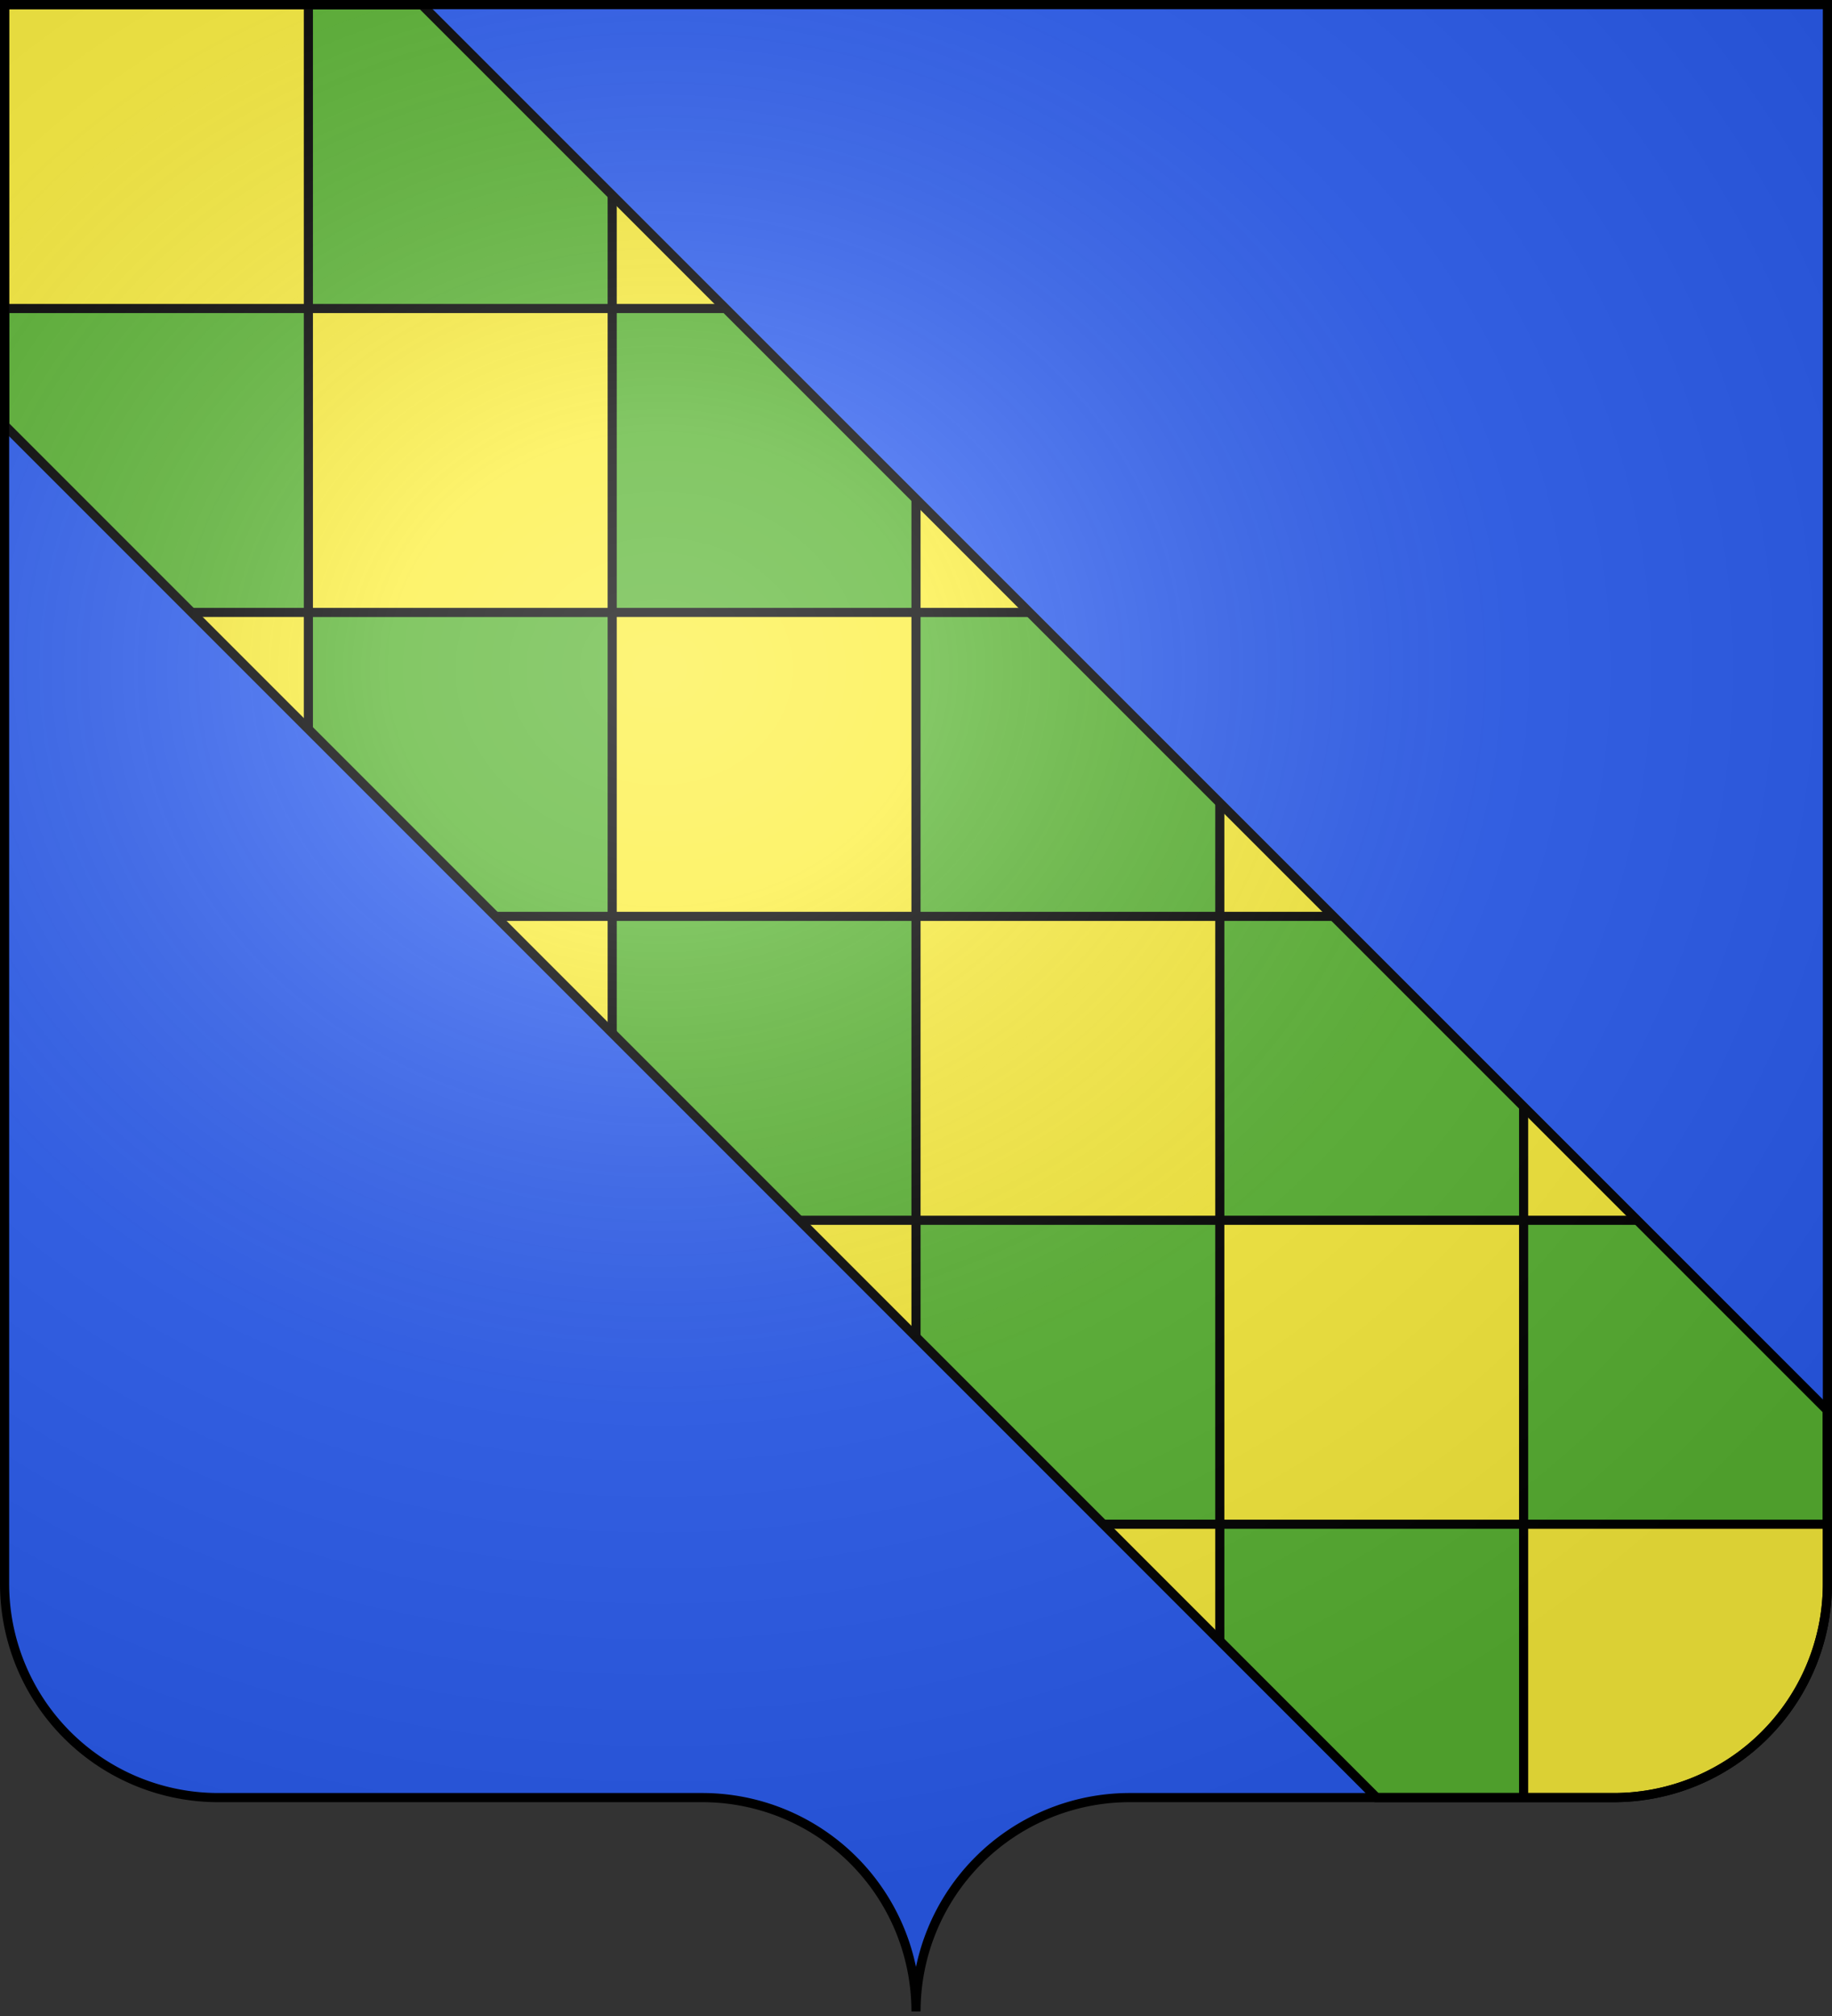
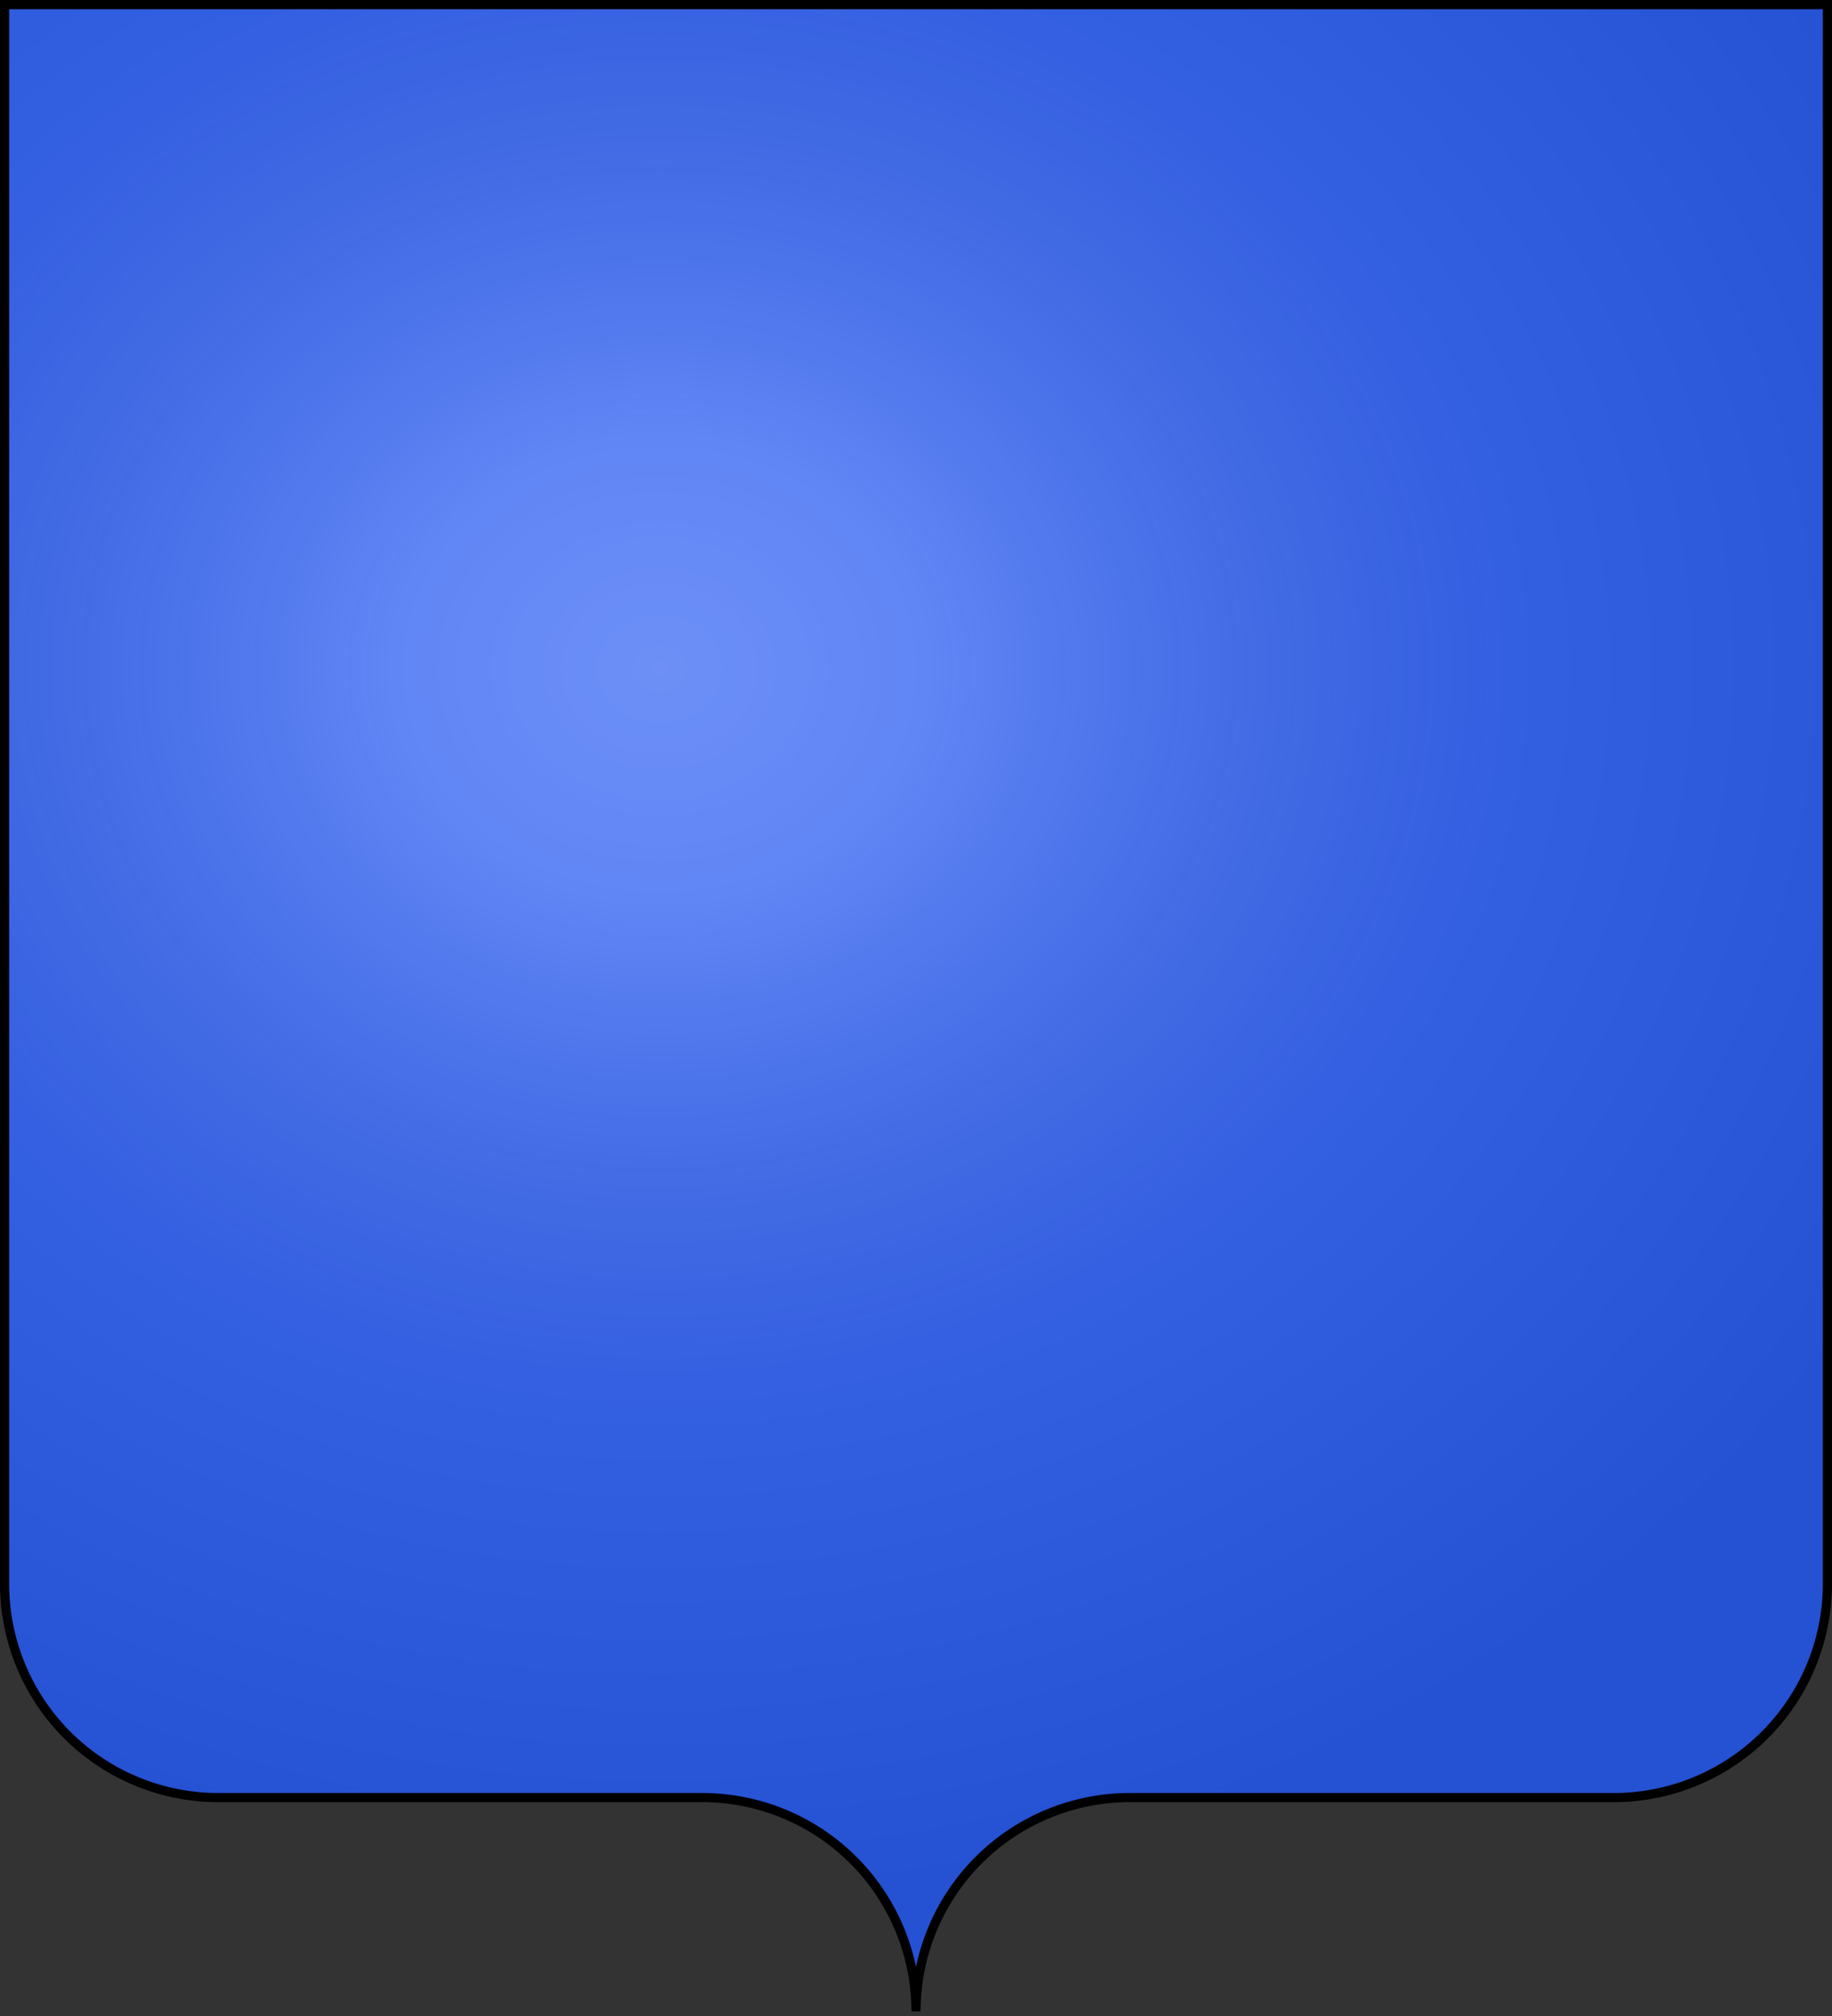
<svg xmlns="http://www.w3.org/2000/svg" xmlns:xlink="http://www.w3.org/1999/xlink" width="600" height="660">
  <rect width="100%" height="100%" fill="#333333" stroke="none" />
  <defs>
    <radialGradient id="d" cx="285" cy="200" r="300" fx="285" fy="200" gradientTransform="matrix(1.551 0 0 1.35 -226 -51)" gradientUnits="userSpaceOnUse">
      <stop stop-color="#FFF" stop-opacity=".31" />
      <stop offset=".19" stop-color="#FFF" stop-opacity=".25" />
      <stop offset=".6" stop-color="#6B6B6B" stop-opacity=".13" />
      <stop offset="1" stop-opacity=".13" />
    </radialGradient>
    <clipPath id="b">
-       <path id="a" d="M1.5 1.5h136.58L598.5 461.76v56.74a70 70 0 0 1-70 70h-77.65L1.5 139.22Z" />
-     </clipPath>
+       </clipPath>
  </defs>
  <g fill="#2B5DF2">
    <path id="c" d="M1.5 1.5h597v517a70 70 0 0 1-70 70H370a70 70 0 0 0-70 70 70 70 0 0 0-70-70H71.5a70 70 0 0 1-70-70Z" />
  </g>
  <use xlink:href="#a" fill="#FCEF3C" />
  <g stroke="#000" stroke-width="3">
    <g clip-path="url(#b)">
-       <path fill="#5AB532" stroke-width="2.985" d="M101 1.5h99.5V101H101zM1.5 101H101v99.5H1.5zm199 0H300v99.5h-99.5zM101 200.5h99.5V300H101zm199 0h99.5V300H300zM200.5 300H300v99.5h-99.5zm199 0H499v99.5h-99.5zM300 399.5h99.5V499H300zm199 0h99.5V499H499zM399.5 499H499v99.5h-99.5z" />
-     </g>
+       </g>
    <use xlink:href="#a" fill="none" />
    <use xlink:href="#c" fill="url(#d)" />
  </g>
</svg>